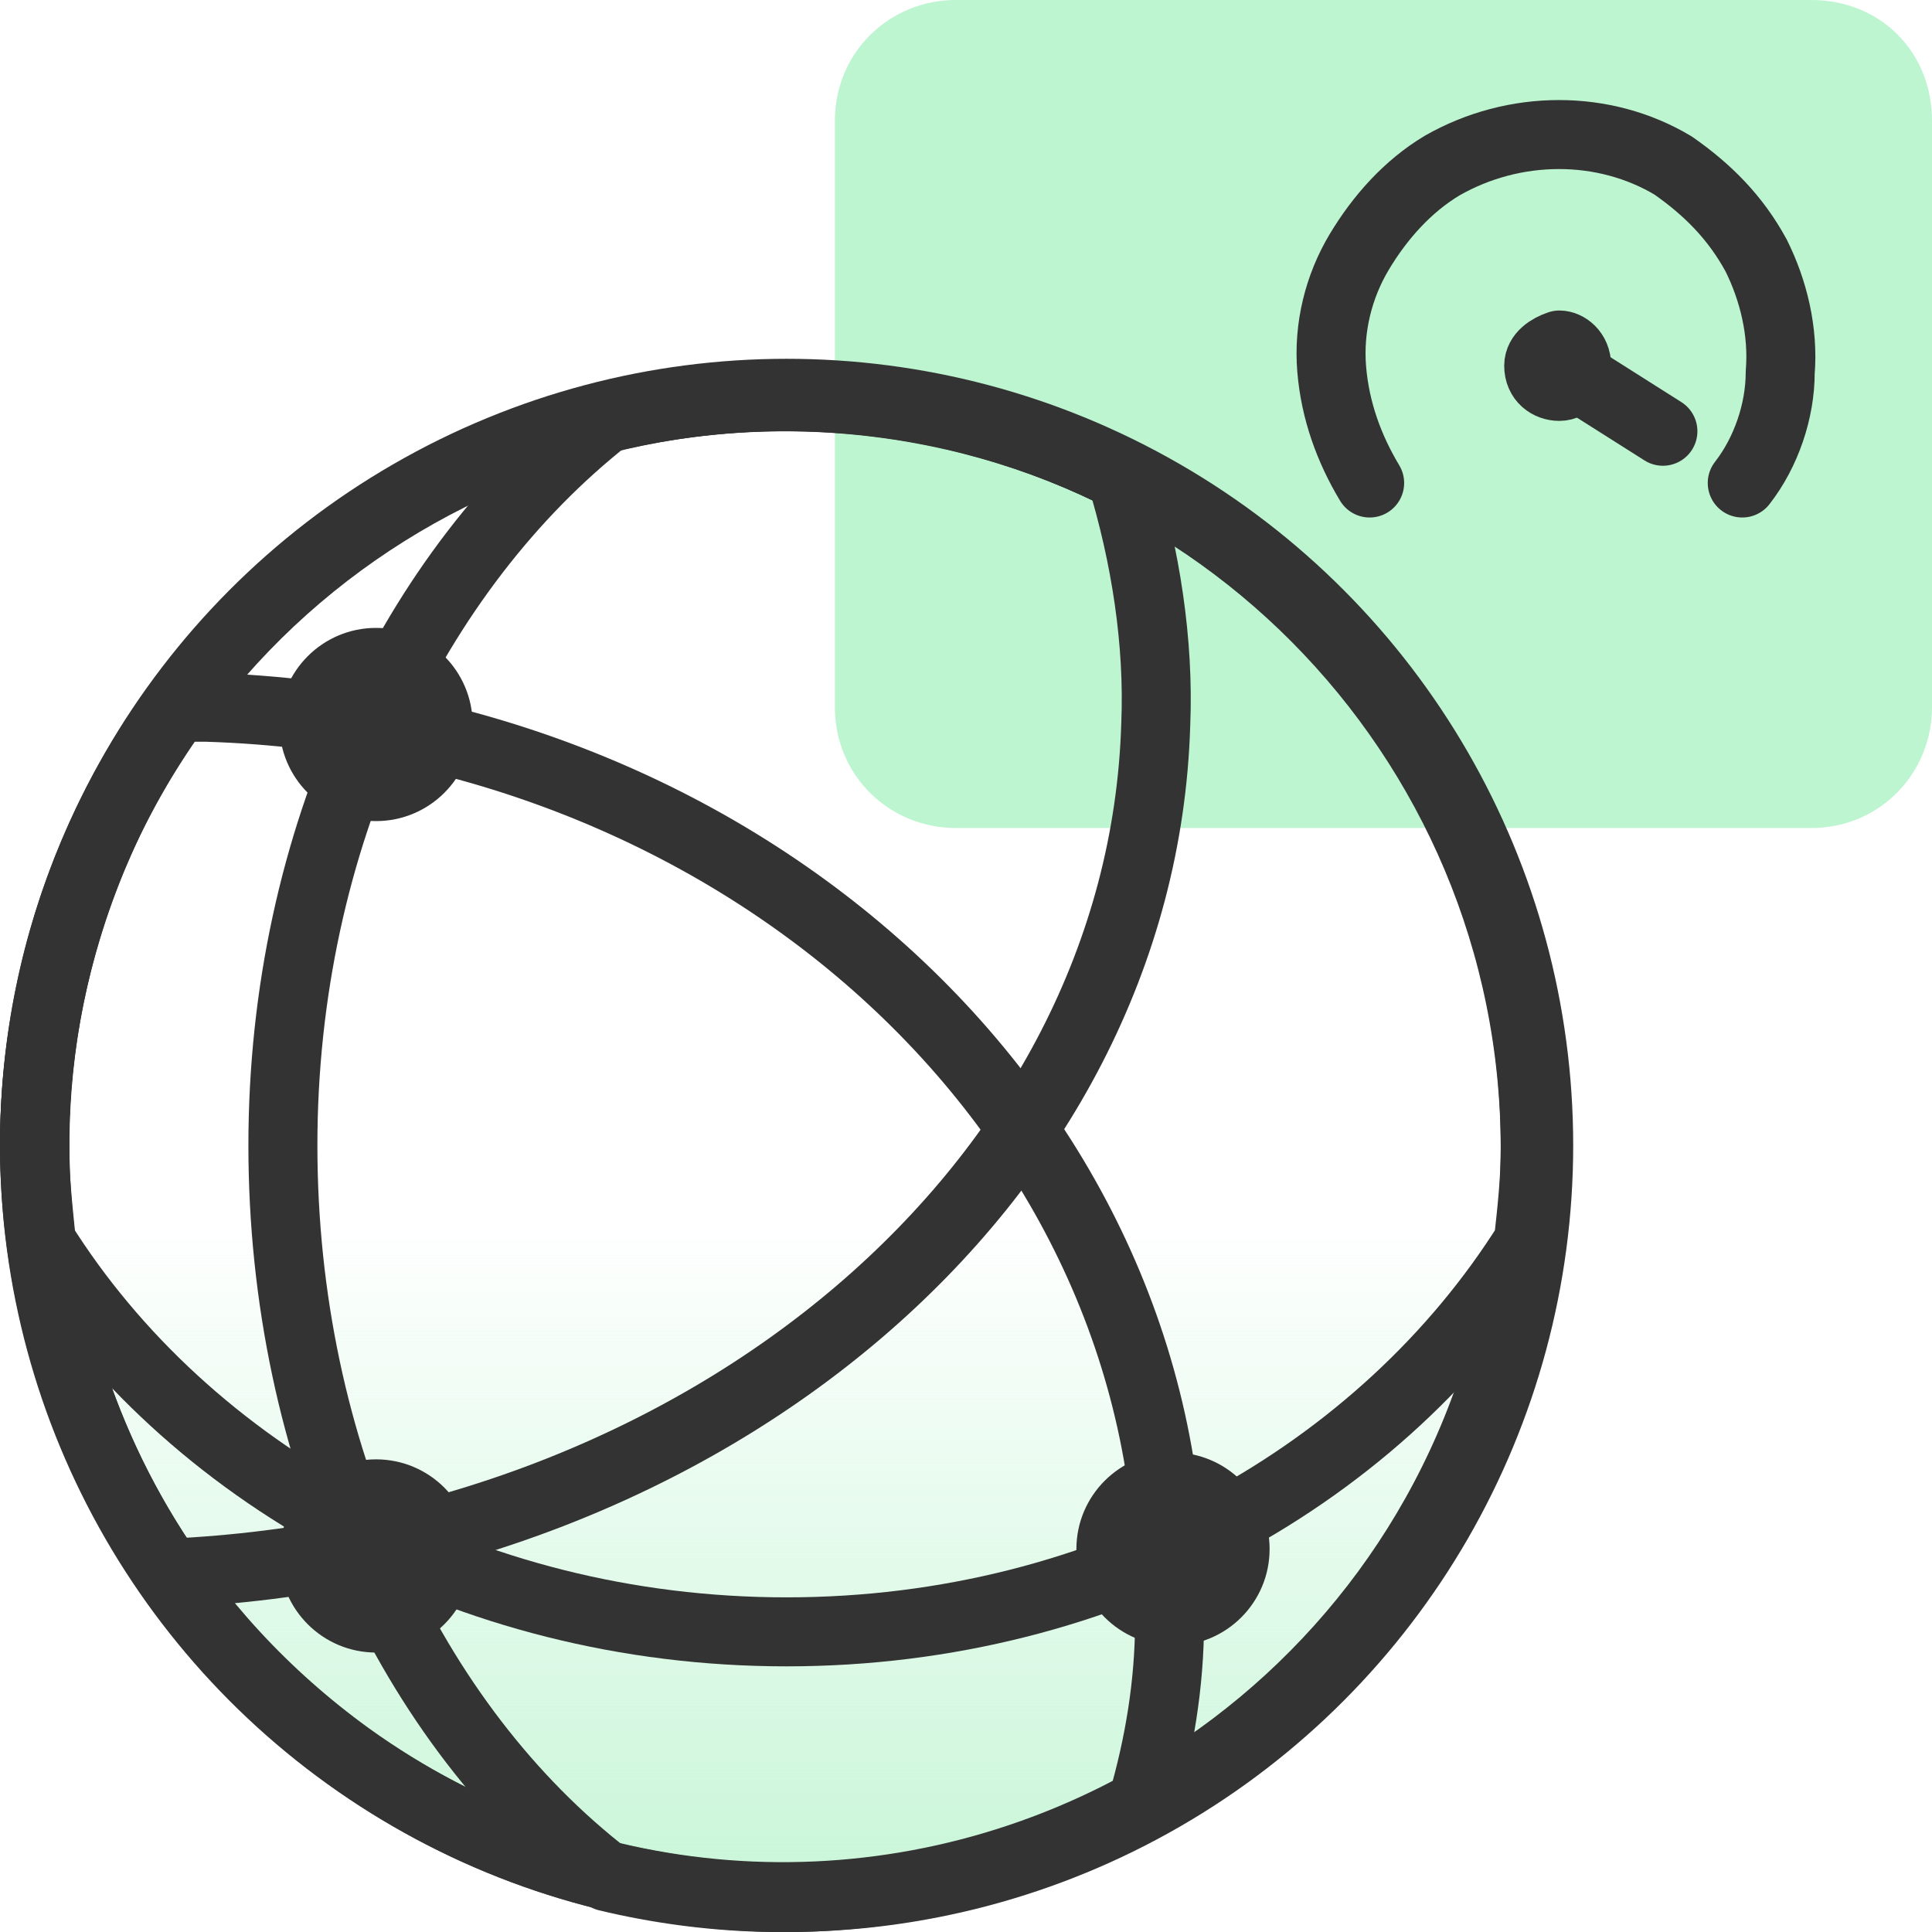
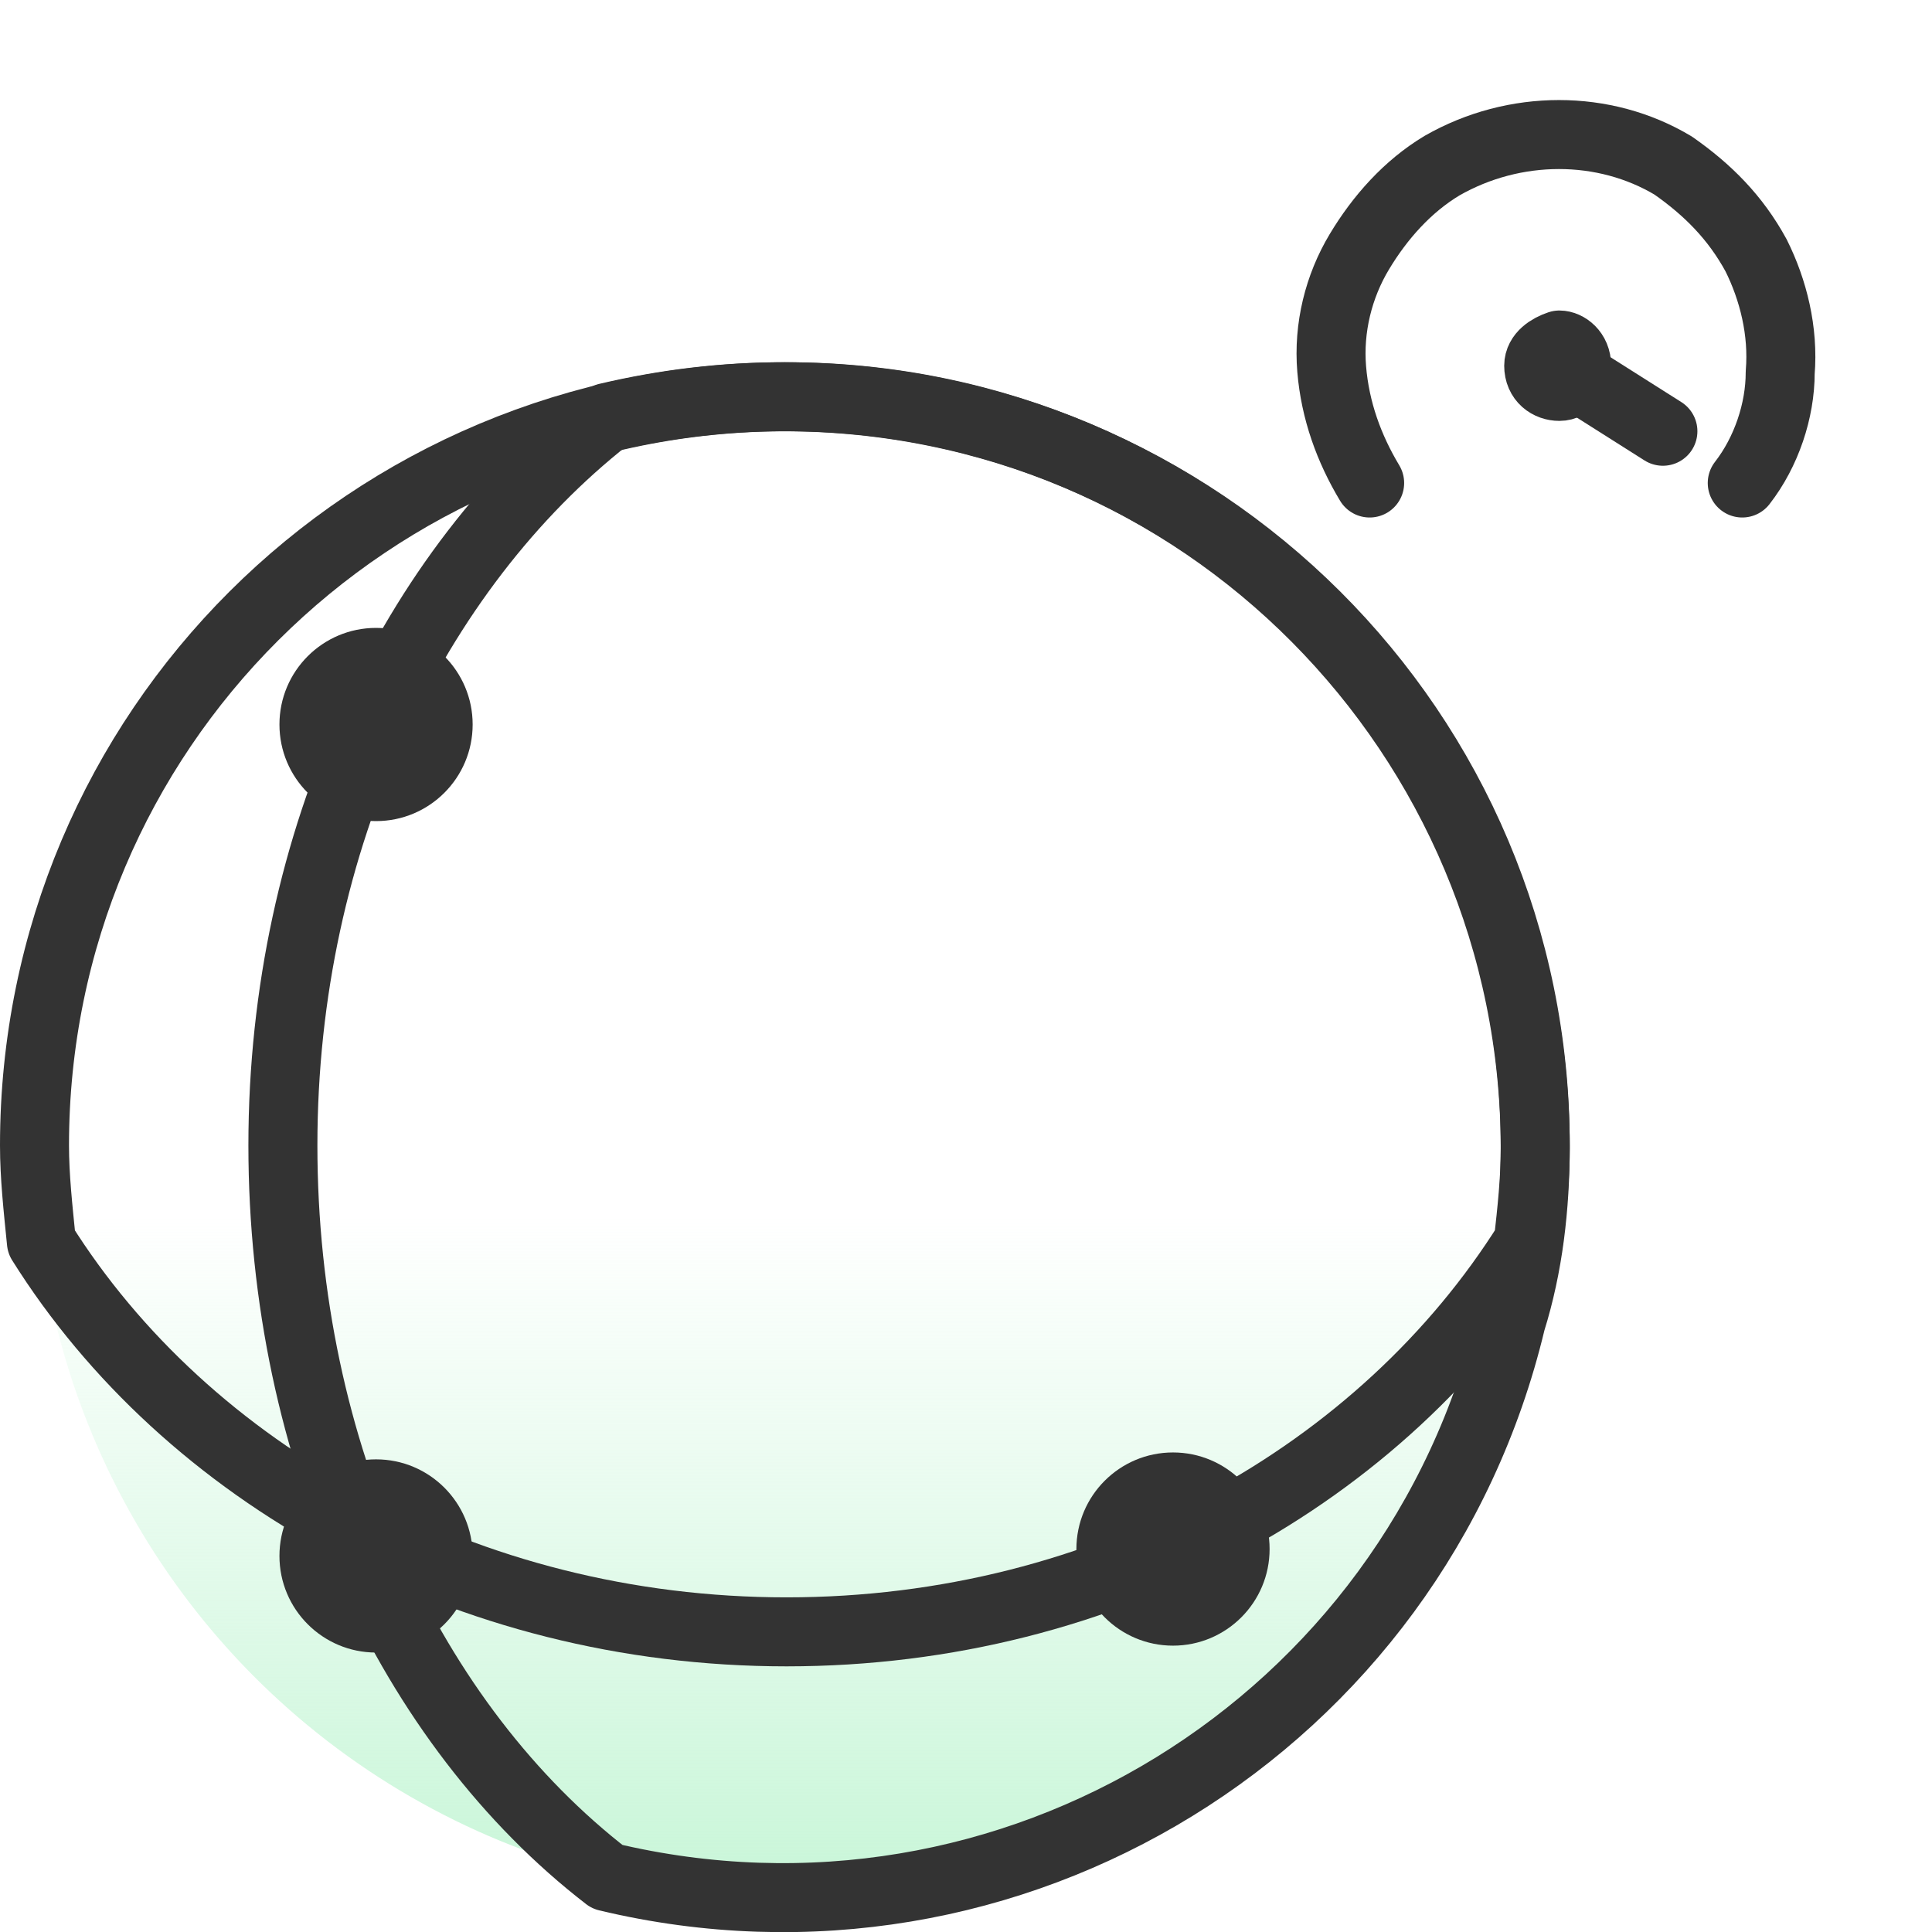
<svg xmlns="http://www.w3.org/2000/svg" version="1.1" id="Layer_1" x="0px" y="0px" viewBox="0 0 56 56" style="enable-background:new 0 0 56 56;" xml:space="preserve">
  <style type="text/css">
	.st0{fill:url(#SVGID_1_);}
	.st1{fill:#BDF5D0;}
	.st2{fill:none;stroke:#333333;stroke-width:2;stroke-linecap:round;stroke-linejoin:round;}
	.st3{fill:#333333;}
</style>
  <linearGradient id="SVGID_1_" gradientUnits="userSpaceOnUse" x1="22.75" y1="-1.957" x2="22.75" y2="21.713" gradientTransform="matrix(1 0 0 -1 0 57)">
    <stop offset="0" style="stop-color:#BDF4D0" />
    <stop offset="1" style="stop-color:#BDF4D0;stop-opacity:0" />
  </linearGradient>
  <circle class="st0" cx="22.8" cy="33.2" r="21.8" />
-   <path class="st1" d="M27.7,0h24.8C54.5,0,56,1.5,56,3.5v17c0,1.9-1.5,3.5-3.5,3.5H27.7c-1.9,0-3.5-1.5-3.5-3.5v-17  C24.2,1.5,25.8,0,27.7,0z" />
-   <circle class="st2" cx="22.8" cy="33.2" r="21.8" />
  <path class="st2" d="M44.5,33.2c0-12-9.7-21.7-21.8-21.7c-1.7,0-3.4,0.2-5.1,0.6c-5.6,4.4-9.4,12.2-9.4,21.1s3.7,16.8,9.4,21.2  c11.7,2.8,23.4-4.4,26.2-16.1C44.3,36.7,44.5,35,44.5,33.2z" />
-   <path class="st2" d="M1,33.2c0,4.4,1.4,8.8,3.9,12.4C20.5,44.9,33.1,34.3,33.5,21c0.1-2.4-0.3-4.9-1-7.2c-10.7-5.4-23.8-1-29.2,9.7  C1.8,26.5,1,29.9,1,33.2z" />
-   <path class="st2" d="M6,20.5H5.1c-7,9.8-4.8,23.3,5,30.4c6.8,4.9,15.7,5.4,23,1.4c0.5-1.7,0.8-3.5,0.8-5.3C34.4,32.8,21.9,21,6,20.5  z" />
  <path class="st2" d="M22.8,11.5C10.7,11.5,1,21.2,1,33.2c0,0.9,0.1,1.8,0.2,2.8c4.2,6.7,12.3,11.3,21.6,11.3S40.1,42.7,44.3,36  c0.1-0.9,0.2-1.8,0.2-2.7C44.5,21.3,34.8,11.5,22.8,11.5C22.8,11.5,22.8,11.5,22.8,11.5z" />
  <circle class="st3" cx="10.9" cy="21" r="2.8" />
  <circle class="st3" cx="10.9" cy="45.1" r="2.8" />
  <circle class="st3" cx="34" cy="44.9" r="2.8" />
  <path class="st2" d="M45.7,10.6c0,0.3-0.2,0.6-0.5,0.6c-0.3,0-0.6-0.2-0.6-0.6l0,0c0-0.3,0.3-0.5,0.6-0.6  C45.4,10,45.7,10.2,45.7,10.6C45.7,10.5,45.7,10.5,45.7,10.6C45.7,10.5,45.7,10.6,45.7,10.6z" />
  <path class="st2" d="M45.2,10.6l3,1.9" />
  <path class="st2" d="M50.5,14c0.7-0.9,1.1-2.1,1.1-3.2c0.1-1.2-0.2-2.4-0.7-3.4c-0.6-1.1-1.4-1.9-2.4-2.6c-2-1.2-4.6-1.2-6.7,0  c-1,0.6-1.8,1.5-2.4,2.5c-0.6,1-0.9,2.2-0.8,3.4c0.1,1.2,0.5,2.3,1.1,3.3" />
</svg>